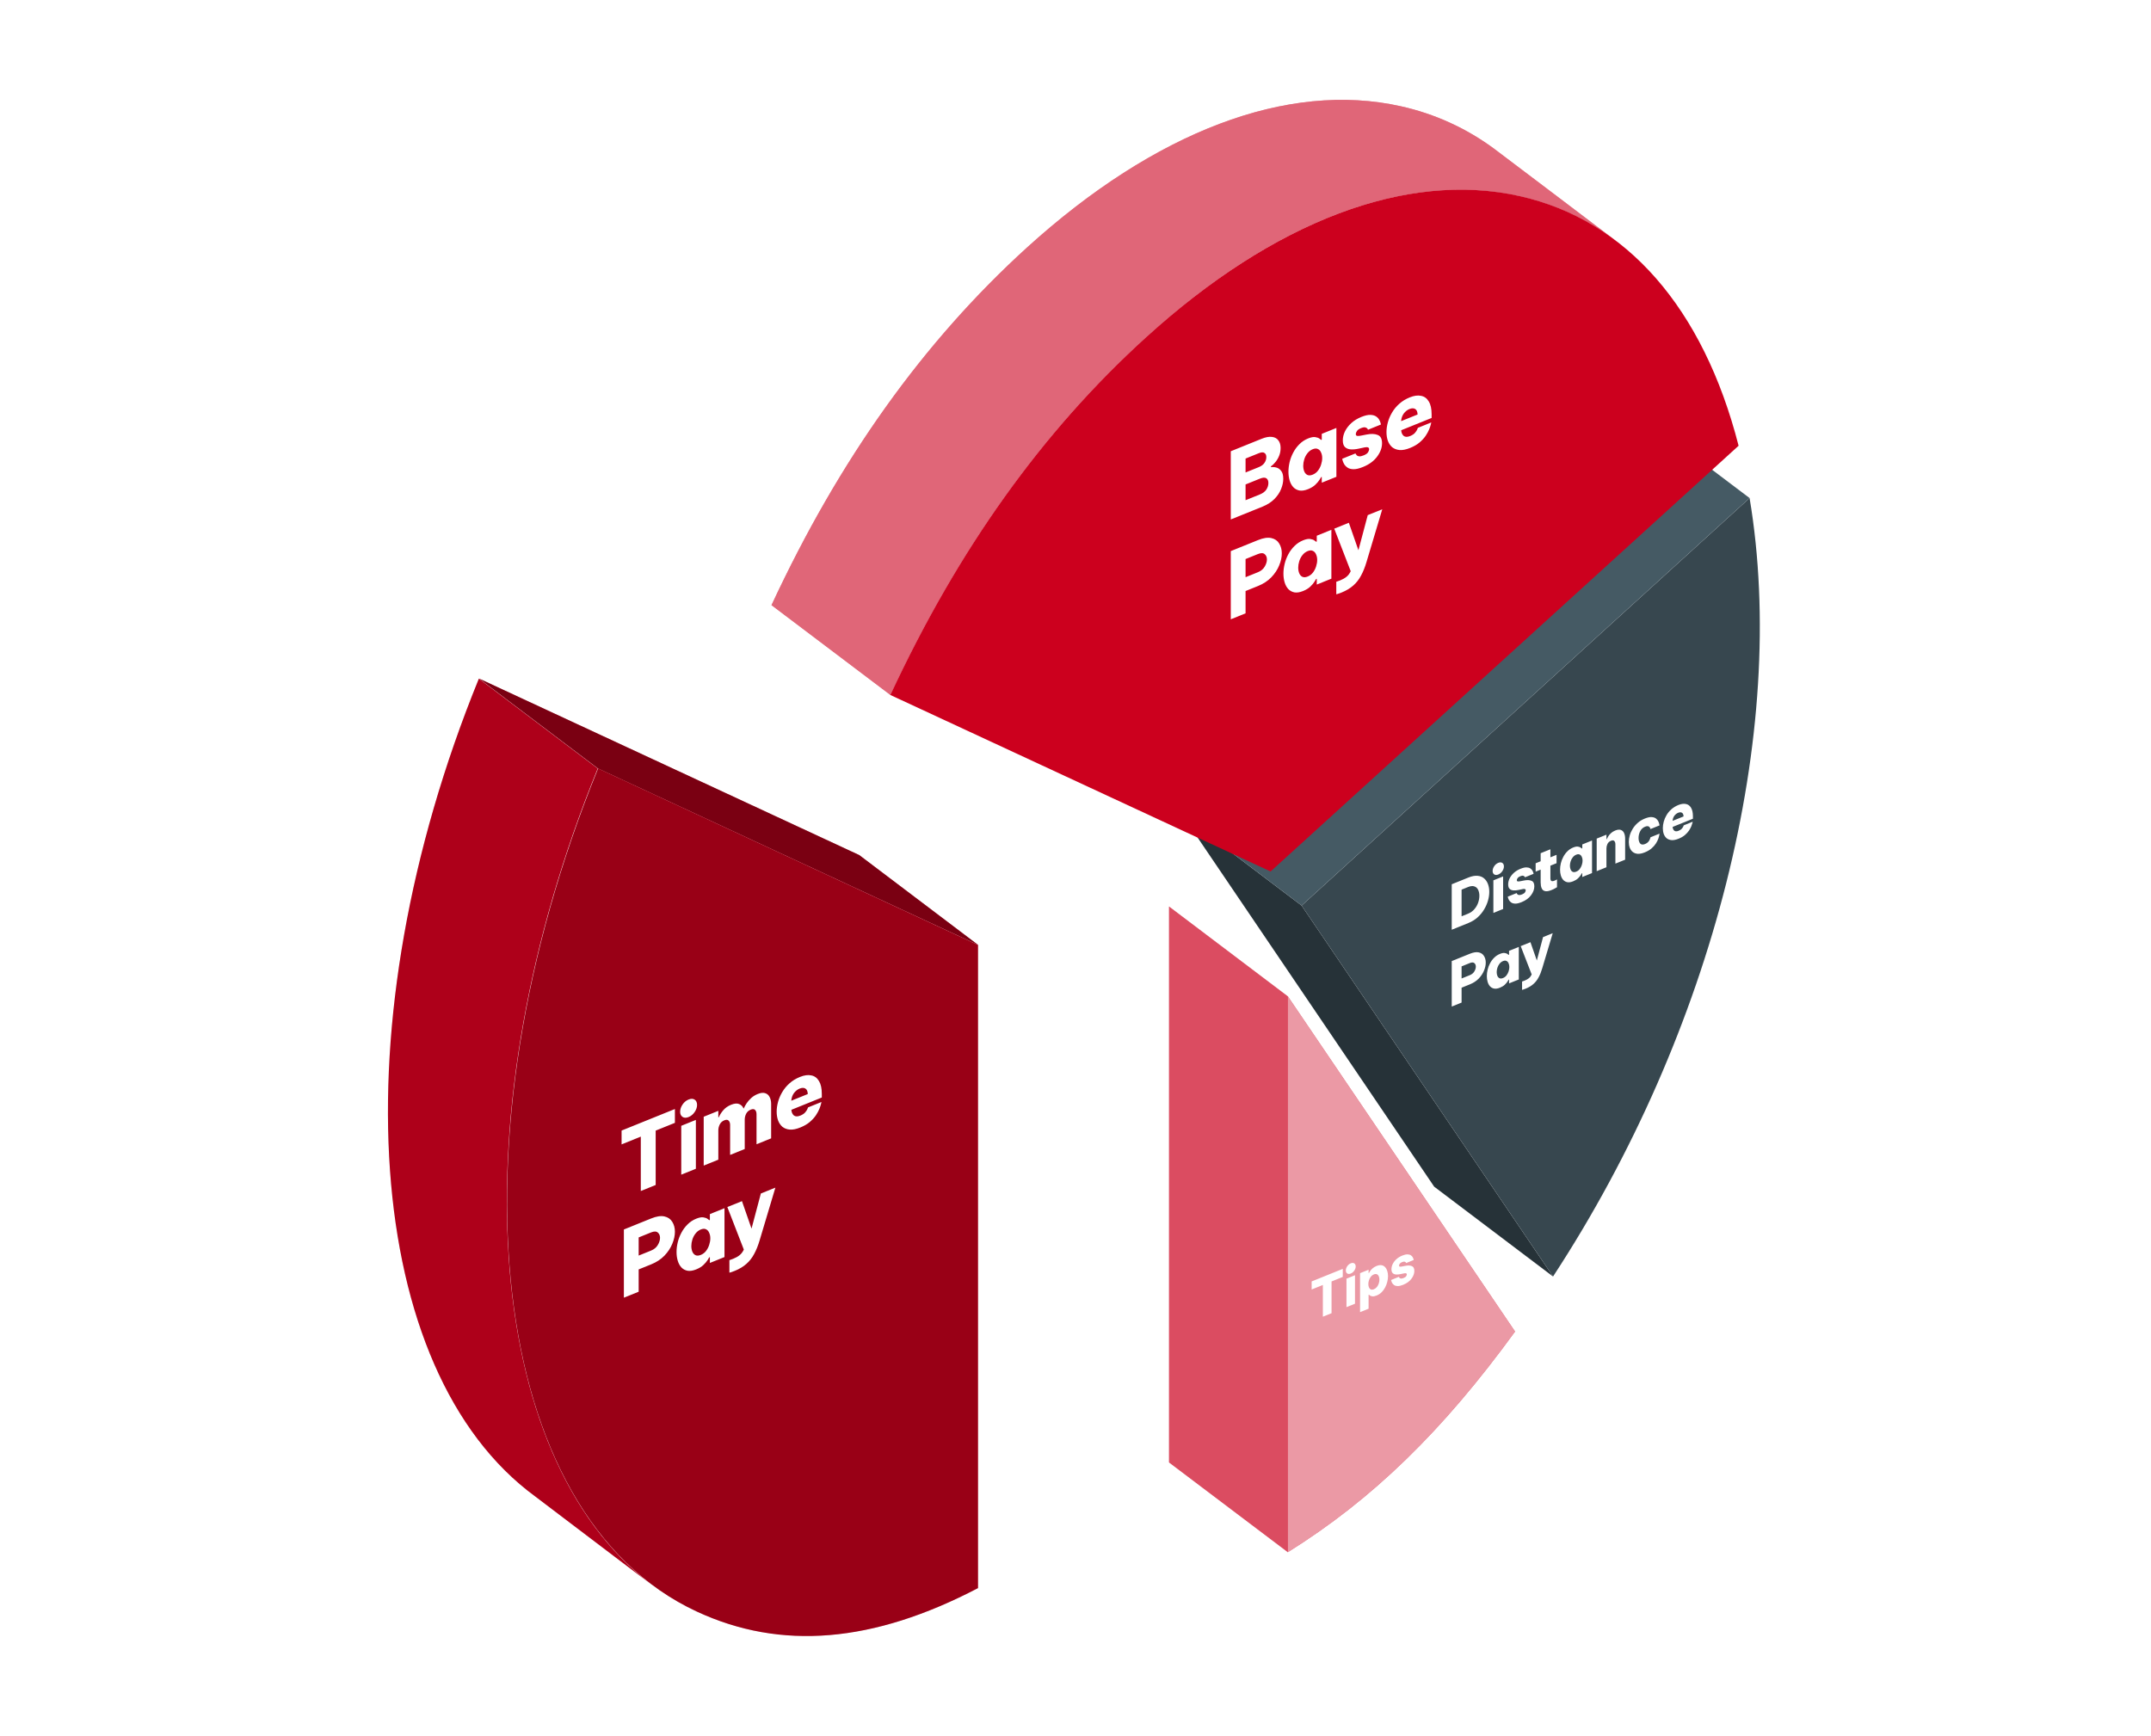
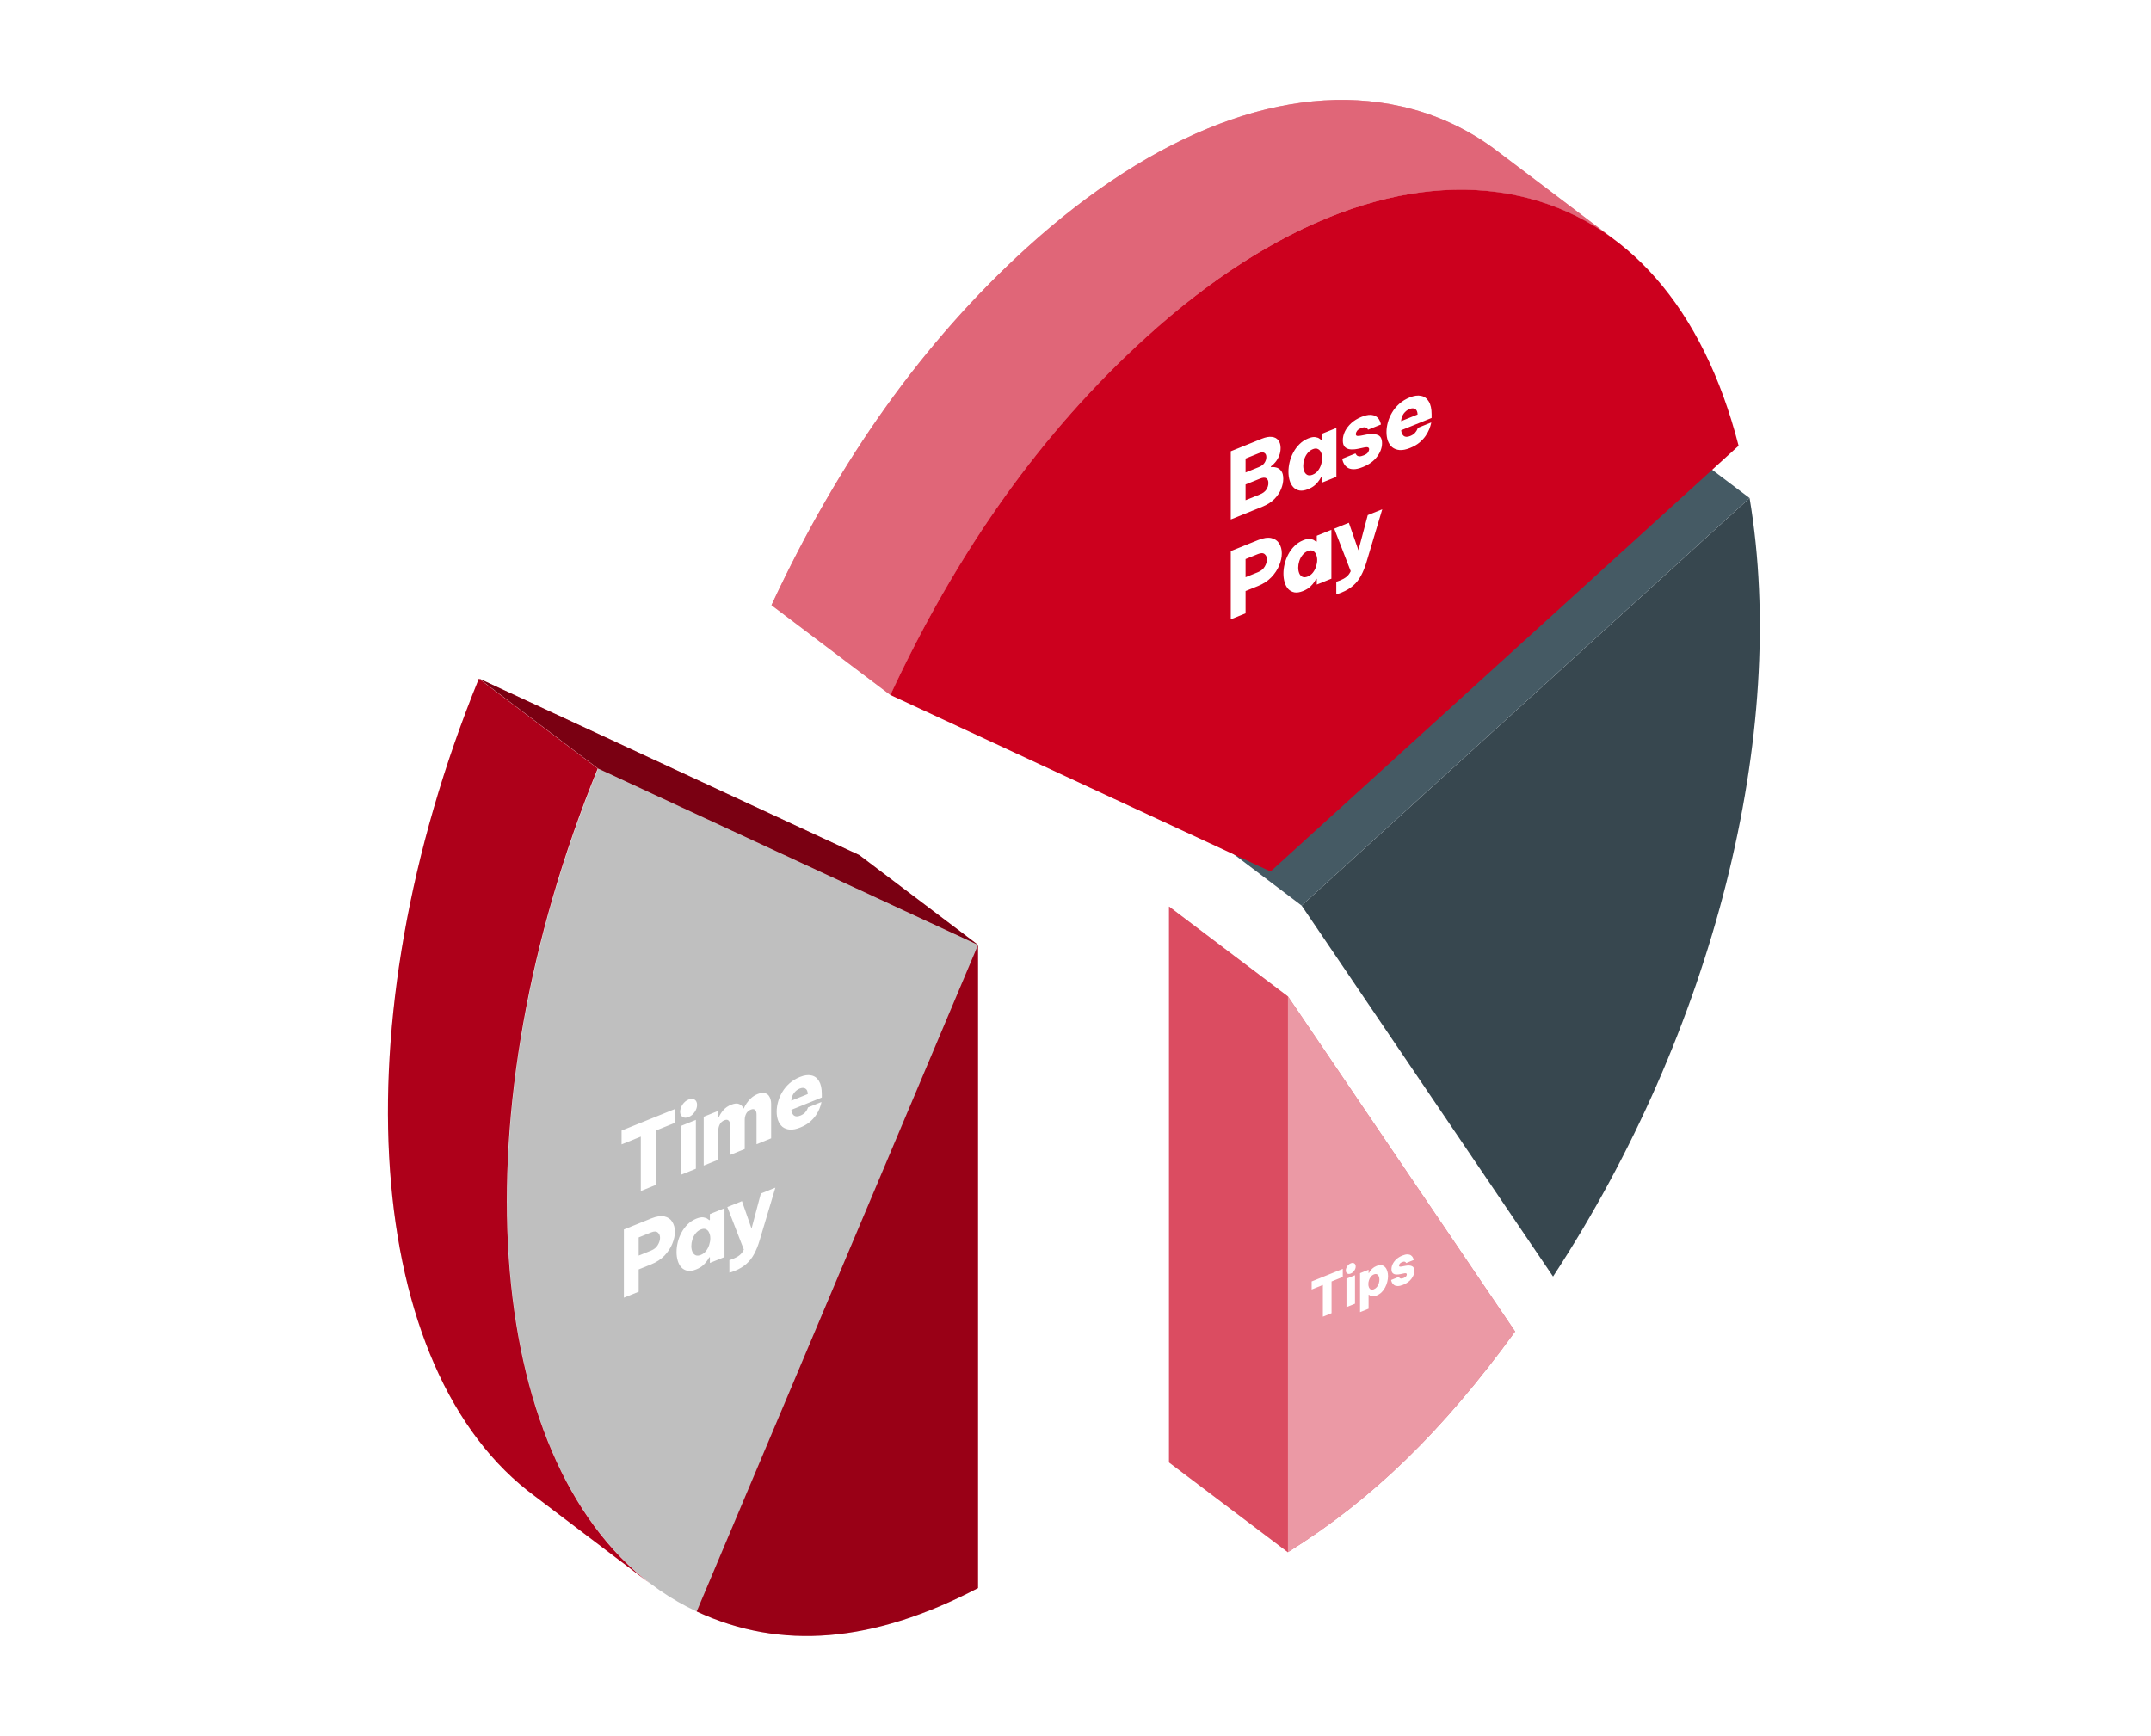
<svg xmlns="http://www.w3.org/2000/svg" width="560" height="452" viewBox="0 0 560 452" fill="none">
  <rect width="560" height="452" fill="white" />
-   <path d="M404.322 332.387L373.379 308.993L307.922 212.379L338.865 235.795L404.322 332.387Z" fill="#263238" />
  <path d="M404.324 332.389L338.867 235.796L455.497 129.688C465.718 190.761 446.066 268.621 404.324 332.389Z" fill="#37474F" />
  <path d="M338.865 235.796L307.922 212.38L424.53 106.293L455.494 129.687L338.865 235.796Z" fill="#455A64" />
  <path d="M389.033 38.761C391.898 40.899 419.227 61.599 420.938 62.904C413.471 57.16 404.836 53.124 395.641 51.078C366.194 44.492 331.638 57.493 298.3 87.88C271.313 112.408 249.501 142.923 231.816 180.966L200.852 157.572C218.558 119.529 240.37 89.014 267.357 64.465C300.695 34.206 335.251 21.076 364.676 27.662C373.485 29.608 381.785 33.39 389.033 38.761Z" fill="#CC001E" />
  <path opacity="0.4" d="M389.033 38.761C391.898 40.899 419.227 61.599 420.938 62.904C413.471 57.16 404.836 53.124 395.641 51.078C366.194 44.492 331.638 57.493 298.3 87.88C271.313 112.408 249.501 142.923 231.816 180.966L200.852 157.572C218.558 119.529 240.37 89.014 267.357 64.465C300.695 34.206 335.251 21.076 364.676 27.662C373.485 29.608 381.785 33.39 389.033 38.761Z" fill="white" />
  <path d="M234.705 182.312L231.797 180.965C249.503 142.923 271.315 112.407 298.302 87.88C331.618 57.557 366.197 44.47 395.643 51.056C423.442 57.279 443.458 80.246 452.632 116.064L430.799 135.93L330.784 226.92L234.705 182.312Z" fill="#CC001E" />
  <path d="M335.316 259.467V404.195L304.352 380.801V236.051L335.316 259.467Z" fill="#CC001E" />
  <path opacity="0.3" d="M335.316 259.467V404.195L304.352 380.801V236.051L335.316 259.467Z" fill="white" />
  <path d="M335.312 404.151V259.465L394.44 346.713C375.558 372.694 357.274 390.422 335.312 404.151Z" fill="#CC001E" />
  <path opacity="0.6" d="M335.312 404.151V259.465L394.44 346.713C375.558 372.694 357.274 390.422 335.312 404.151Z" fill="white" />
  <path d="M139.316 389.638C94.751 356.963 87.994 266.721 124.668 176.715L155.611 200.109C119.15 289.581 125.673 379.309 169.446 412.497L139.316 389.638Z" fill="#CC001E" />
  <path opacity="0.15" d="M139.316 389.638C94.751 356.963 87.994 266.721 124.668 176.715L155.611 200.109C119.15 289.581 125.673 379.309 169.446 412.497L139.316 389.638Z" fill="black" />
  <path d="M223.701 222.646L254.665 246.062L155.699 200.107L124.734 176.691L223.701 222.646Z" fill="#CC001E" />
  <path opacity="0.4" d="M223.701 222.646L254.665 246.062L155.699 200.107L124.734 176.691L223.701 222.646Z" fill="black" />
-   <path d="M181.379 419.615C127.063 394.403 116.157 297.104 155.718 200.105L254.62 246.06V413.52C227.312 427.805 203.298 429.815 181.379 419.615Z" fill="#CC001E" />
+   <path d="M181.379 419.615L254.62 246.06V413.52C227.312 427.805 203.298 429.815 181.379 419.615Z" fill="#CC001E" />
  <path opacity="0.25" d="M181.379 419.615C127.063 394.403 116.157 297.104 155.718 200.105L254.62 246.06V413.52C227.312 427.805 203.298 429.815 181.379 419.615Z" fill="black" />
  <path d="M320.424 135.261V117.501L328.457 114.255C329.525 113.823 330.423 113.661 331.15 113.767C331.892 113.851 332.448 114.155 332.819 114.677C333.204 115.177 333.397 115.827 333.397 116.627C333.397 117.379 333.271 118.062 333.019 118.676C332.767 119.29 332.448 119.835 332.062 120.31C331.676 120.786 331.283 121.161 330.883 121.435V121.651C331.298 121.579 331.751 121.604 332.24 121.727C332.745 121.843 333.175 122.133 333.531 122.597C333.902 123.039 334.087 123.732 334.087 124.676C334.087 125.524 333.902 126.407 333.531 127.325C333.175 128.237 332.596 129.103 331.795 129.922C330.994 130.742 329.941 131.416 328.635 131.943L320.424 135.261ZM327.723 118.008L324.274 119.401V123.025L327.723 121.632C328.391 121.362 328.88 120.996 329.192 120.534C329.518 120.05 329.681 119.544 329.681 119.016C329.681 118.504 329.518 118.146 329.192 117.942C328.88 117.716 328.391 117.738 327.723 118.008ZM328.012 124.635L324.274 126.145V130.249L328.012 128.739C328.769 128.433 329.325 128.016 329.681 127.488C330.037 126.945 330.215 126.369 330.215 125.761C330.215 125.185 330.037 124.777 329.681 124.536C329.325 124.296 328.769 124.329 328.012 124.635ZM340.556 114.167C341.327 113.855 341.95 113.739 342.425 113.82C342.915 113.894 343.278 114.027 343.516 114.219C343.768 114.389 343.909 114.5 343.938 114.552L344.116 114.48V112.968L347.922 111.431V124.151L344.116 125.688V124.176L343.938 124.248C343.909 124.324 343.768 124.557 343.516 124.947C343.278 125.331 342.915 125.758 342.425 126.228C341.95 126.675 341.327 127.055 340.556 127.367C339.696 127.714 338.946 127.833 338.308 127.723C337.671 127.597 337.137 127.308 336.706 126.858C336.276 126.392 335.957 125.809 335.749 125.109C335.542 124.409 335.438 123.651 335.438 122.835C335.438 122.019 335.542 121.177 335.749 120.309C335.957 119.441 336.276 118.608 336.706 117.81C337.137 116.996 337.671 116.277 338.308 115.651C338.946 115.009 339.696 114.514 340.556 114.167ZM341.758 116.969C341.209 117.191 340.749 117.545 340.378 118.031C340.007 118.501 339.733 119.027 339.555 119.611C339.377 120.179 339.288 120.735 339.288 121.279C339.288 121.823 339.377 122.315 339.555 122.755C339.733 123.179 340.007 123.485 340.378 123.671C340.749 123.841 341.209 123.815 341.758 123.593C342.307 123.371 342.759 123.029 343.115 122.565C343.486 122.079 343.76 121.552 343.938 120.984C344.131 120.394 344.228 119.827 344.228 119.283C344.228 118.739 344.131 118.258 343.938 117.84C343.76 117.4 343.486 117.095 343.115 116.925C342.759 116.733 342.307 116.747 341.758 116.969ZM354.844 121.594C353.835 122.002 352.997 122.196 352.329 122.178C351.677 122.154 351.157 122.003 350.772 121.727C350.386 121.451 350.097 121.136 349.904 120.782C349.711 120.428 349.585 120.119 349.526 119.855C349.466 119.591 349.437 119.459 349.437 119.459L352.908 118.056C352.908 118.056 352.93 118.119 352.975 118.245C353.034 118.349 353.131 118.47 353.264 118.608C353.412 118.724 353.627 118.798 353.909 118.828C354.191 118.842 354.569 118.753 355.044 118.561C355.623 118.327 356.001 118.055 356.179 117.743C356.357 117.431 356.446 117.179 356.446 116.987C356.446 116.507 356.068 116.34 355.311 116.485L353.687 116.83C352.975 116.989 352.307 117.051 351.684 117.015C351.061 116.978 350.557 116.782 350.171 116.426C349.785 116.07 349.592 115.484 349.592 114.668C349.592 113.884 349.778 113.105 350.149 112.331C350.534 111.551 351.083 110.833 351.795 110.178C352.522 109.516 353.398 108.978 354.421 108.565C355.356 108.187 356.135 108.009 356.758 108.029C357.381 108.049 357.878 108.184 358.249 108.434C358.619 108.685 358.894 108.974 359.072 109.302C359.25 109.63 359.369 109.918 359.428 110.166C359.487 110.414 359.517 110.538 359.517 110.538L356.157 111.896C356.157 111.896 356.112 111.818 356.023 111.662C355.934 111.506 355.756 111.385 355.489 111.301C355.237 111.211 354.851 111.271 354.332 111.481C353.813 111.691 353.457 111.946 353.264 112.248C353.071 112.534 352.975 112.789 352.975 113.013C352.975 113.301 353.101 113.466 353.353 113.508C353.605 113.535 353.924 113.51 354.31 113.434L355.801 113.143C356.973 112.91 357.93 112.947 358.671 113.256C359.428 113.542 359.806 114.261 359.806 115.413C359.806 116.597 359.376 117.763 358.516 118.911C357.67 120.052 356.446 120.947 354.844 121.594ZM367.126 116.632C366.073 117.057 365.16 117.242 364.389 117.186C363.618 117.113 362.972 116.87 362.453 116.456C361.949 116.02 361.57 115.46 361.318 114.778C361.081 114.09 360.962 113.33 360.962 112.498C360.962 111.698 361.081 110.858 361.318 109.978C361.556 109.098 361.919 108.248 362.409 107.426C362.898 106.588 363.521 105.832 364.278 105.159C365.049 104.463 365.962 103.902 367.015 103.477C368.142 103.021 369.129 102.887 369.974 103.073C370.835 103.237 371.502 103.728 371.977 104.544C372.467 105.338 372.711 106.447 372.711 107.871V108.831L364.79 112.032C364.834 112.67 365.049 113.159 365.435 113.499C365.835 113.817 366.399 113.829 367.126 113.536C367.675 113.314 368.09 113.042 368.372 112.72C368.669 112.376 368.869 112.071 368.973 111.806C369.077 111.54 369.129 111.407 369.129 111.407L372.622 109.995C372.622 109.995 372.585 110.162 372.511 110.496C372.437 110.814 372.296 111.239 372.088 111.771C371.881 112.287 371.577 112.85 371.176 113.459C370.775 114.053 370.241 114.637 369.574 115.211C368.921 115.763 368.105 116.236 367.126 116.632ZM364.767 109.665L369.062 107.93C369.032 107.19 368.817 106.708 368.417 106.486C368.031 106.258 367.541 106.264 366.948 106.504C366.369 106.737 365.873 107.13 365.457 107.682C365.057 108.228 364.827 108.889 364.767 109.665ZM320.424 161.261V143.501L327.523 140.633C328.902 140.075 330.052 139.899 330.972 140.103C331.892 140.307 332.574 140.776 333.019 141.508C333.479 142.234 333.709 143.093 333.709 144.085C333.709 145.093 333.479 146.146 333.019 147.244C332.574 148.336 331.892 149.363 330.972 150.327C330.052 151.275 328.902 152.027 327.523 152.585L324.274 153.897V159.705L320.424 161.261ZM327.5 144.266L324.274 145.569V150.297L327.5 148.994C328.287 148.676 328.873 148.191 329.258 147.539C329.644 146.887 329.837 146.266 329.837 145.674C329.837 145.082 329.644 144.623 329.258 144.299C328.873 143.959 328.287 143.948 327.5 144.266ZM339.252 140.694C340.024 140.382 340.647 140.266 341.121 140.346C341.611 140.421 341.974 140.554 342.212 140.746C342.464 140.916 342.605 141.027 342.634 141.079L342.813 141.007V139.495L346.618 137.958V150.678L342.813 152.215V150.703L342.634 150.775C342.605 150.851 342.464 151.084 342.212 151.474C341.974 151.858 341.611 152.285 341.121 152.754C340.647 153.202 340.024 153.582 339.252 153.894C338.392 154.241 337.643 154.36 337.005 154.25C336.367 154.123 335.833 153.835 335.402 153.385C334.972 152.919 334.653 152.336 334.446 151.636C334.238 150.935 334.134 150.177 334.134 149.361C334.134 148.545 334.238 147.703 334.446 146.836C334.653 145.968 334.972 145.135 335.402 144.337C335.833 143.523 336.367 142.803 337.005 142.178C337.643 141.536 338.392 141.041 339.252 140.694ZM340.454 143.496C339.905 143.718 339.445 144.072 339.074 144.557C338.703 145.027 338.429 145.554 338.251 146.138C338.073 146.706 337.984 147.262 337.984 147.806C337.984 148.35 338.073 148.842 338.251 149.282C338.429 149.706 338.703 150.011 339.074 150.197C339.445 150.368 339.905 150.342 340.454 150.12C341.003 149.898 341.455 149.555 341.811 149.092C342.182 148.606 342.456 148.079 342.634 147.511C342.827 146.921 342.924 146.354 342.924 145.81C342.924 145.266 342.827 144.785 342.634 144.367C342.456 143.927 342.182 143.622 341.811 143.452C341.455 143.259 341.003 143.274 340.454 143.496ZM349.251 154.294C348.836 154.462 348.502 154.58 348.25 154.65C348.012 154.714 347.894 154.746 347.894 154.746V151.482C347.894 151.482 347.99 151.451 348.183 151.389C348.376 151.327 348.621 151.236 348.917 151.117C349.57 150.853 350.112 150.546 350.542 150.196C350.972 149.862 351.343 149.377 351.654 148.739L347.36 137.658L351.165 136.121L353.657 143.274L356.083 134.134L359.866 132.605L355.771 146.307C355.371 147.669 354.896 148.853 354.347 149.859C353.813 150.875 353.138 151.739 352.322 152.453C351.506 153.183 350.482 153.796 349.251 154.294Z" fill="white" />
  <path d="M166.83 310.121V295.961L161.823 297.984V294.384L175.709 288.774V292.374L170.702 294.397V308.557L166.83 310.121ZM179.275 290.861C178.637 291.119 178.11 291.108 177.695 290.827C177.279 290.547 177.072 290.103 177.072 289.495C177.072 288.855 177.279 288.227 177.695 287.611C178.11 286.996 178.637 286.559 179.275 286.301C179.913 286.043 180.439 286.055 180.855 286.335C181.27 286.615 181.478 287.075 181.478 287.715C181.478 288.323 181.27 288.935 180.855 289.551C180.439 290.167 179.913 290.603 179.275 290.861ZM177.361 305.866V293.146L181.166 291.609V304.329L177.361 305.866ZM183.206 303.505V290.785L187.011 289.247V290.951L187.144 290.897C187.412 290.278 187.797 289.674 188.302 289.086C188.821 288.476 189.496 288.003 190.327 287.668C191.217 287.308 191.921 287.248 192.441 287.486C192.975 287.702 193.353 288.085 193.575 288.635L193.642 288.608C193.82 288.2 194.065 287.757 194.377 287.28C194.703 286.796 195.103 286.338 195.578 285.906C196.053 285.474 196.617 285.127 197.269 284.863C198.085 284.533 198.745 284.466 199.25 284.663C199.769 284.837 200.147 285.18 200.385 285.692C200.637 286.198 200.763 286.779 200.763 287.435V296.411L196.958 297.949V290.173C196.958 289.645 196.832 289.256 196.58 289.006C196.327 288.755 195.949 288.732 195.445 288.936C194.896 289.158 194.495 289.52 194.243 290.022C194.006 290.517 193.887 291.021 193.887 291.533V299.189L190.082 300.727V292.951C190.082 292.439 189.956 292.058 189.704 291.808C189.466 291.535 189.088 291.504 188.569 291.714C188.02 291.936 187.619 292.306 187.367 292.824C187.13 293.319 187.011 293.815 187.011 294.311V301.967L183.206 303.505ZM208.365 293.58C207.312 294.005 206.4 294.19 205.628 294.134C204.857 294.061 204.212 293.818 203.692 293.404C203.188 292.967 202.81 292.408 202.558 291.726C202.32 291.038 202.202 290.278 202.202 289.446C202.202 288.646 202.32 287.806 202.558 286.926C202.795 286.046 203.158 285.195 203.648 284.374C204.138 283.536 204.761 282.78 205.517 282.106C206.289 281.411 207.201 280.85 208.254 280.425C209.382 279.969 210.368 279.835 211.214 280.021C212.074 280.185 212.742 280.676 213.217 281.492C213.706 282.286 213.951 283.395 213.951 284.819V285.779L206.029 288.98C206.073 289.618 206.289 290.107 206.674 290.447C207.075 290.765 207.639 290.777 208.365 290.484C208.914 290.262 209.33 289.99 209.612 289.668C209.908 289.324 210.109 289.019 210.212 288.753C210.316 288.487 210.368 288.355 210.368 288.355L213.862 286.943C213.862 286.943 213.825 287.11 213.751 287.444C213.676 287.762 213.535 288.187 213.328 288.719C213.12 289.235 212.816 289.798 212.415 290.407C212.015 291.001 211.481 291.585 210.813 292.159C210.161 292.71 209.345 293.184 208.365 293.58ZM206.007 286.613L210.301 284.877C210.272 284.137 210.057 283.656 209.656 283.434C209.27 283.206 208.781 283.212 208.187 283.452C207.609 283.685 207.112 284.078 206.697 284.63C206.296 285.176 206.066 285.837 206.007 286.613ZM162.424 337.901V320.141L169.523 317.273C170.902 316.716 172.052 316.539 172.972 316.744C173.892 316.948 174.574 317.416 175.019 318.149C175.479 318.875 175.709 319.734 175.709 320.726C175.709 321.734 175.479 322.787 175.019 323.885C174.574 324.976 173.892 326.004 172.972 326.968C172.052 327.915 170.902 328.668 169.523 329.225L166.274 330.538V336.346L162.424 337.901ZM169.5 320.906L166.274 322.21V326.938L169.5 325.634C170.287 325.317 170.873 324.832 171.258 324.18C171.644 323.528 171.837 322.906 171.837 322.314C171.837 321.722 171.644 321.264 171.258 320.94C170.873 320.6 170.287 320.589 169.5 320.906ZM181.252 317.334C182.024 317.022 182.647 316.907 183.121 316.987C183.611 317.061 183.974 317.194 184.212 317.386C184.464 317.557 184.605 317.668 184.634 317.72L184.813 317.648V316.136L188.618 314.598V327.318L184.813 328.856V327.344L184.634 327.416C184.605 327.492 184.464 327.725 184.212 328.114C183.974 328.498 183.611 328.925 183.121 329.395C182.647 329.843 182.024 330.222 181.252 330.534C180.392 330.882 179.643 331 179.005 330.89C178.367 330.764 177.833 330.476 177.402 330.026C176.972 329.559 176.653 328.976 176.446 328.276C176.238 327.576 176.134 326.818 176.134 326.002C176.134 325.186 176.238 324.344 176.446 323.476C176.653 322.608 176.972 321.775 177.402 320.978C177.833 320.164 178.367 319.444 179.005 318.818C179.643 318.176 180.392 317.682 181.252 317.334ZM182.454 320.137C181.905 320.358 181.445 320.712 181.074 321.198C180.703 321.668 180.429 322.195 180.251 322.779C180.073 323.347 179.984 323.903 179.984 324.447C179.984 324.991 180.073 325.483 180.251 325.923C180.429 326.347 180.703 326.652 181.074 326.838C181.445 327.008 181.905 326.982 182.454 326.761C183.003 326.539 183.455 326.196 183.811 325.732C184.182 325.246 184.456 324.72 184.634 324.152C184.827 323.562 184.924 322.995 184.924 322.451C184.924 321.907 184.827 321.426 184.634 321.008C184.456 320.568 184.182 320.262 183.811 320.092C183.455 319.9 183.003 319.915 182.454 320.137ZM191.251 330.934C190.836 331.102 190.502 331.221 190.25 331.291C190.012 331.355 189.894 331.387 189.894 331.387V328.123C189.894 328.123 189.99 328.092 190.183 328.03C190.376 327.968 190.621 327.877 190.917 327.757C191.57 327.493 192.112 327.187 192.542 326.837C192.972 326.503 193.343 326.017 193.654 325.379L189.36 314.299L193.165 312.761L195.657 319.914L198.083 310.774L201.866 309.246L197.771 322.948C197.371 324.31 196.896 325.494 196.347 326.499C195.813 327.515 195.138 328.38 194.322 329.094C193.506 329.823 192.482 330.437 191.251 330.934Z" fill="white" />
-   <path d="M377.949 242.093V230.253L382.296 228.497C383.196 228.133 383.987 227.984 384.67 228.05C385.352 228.105 385.916 228.325 386.361 228.711C386.816 229.092 387.157 229.589 387.384 230.201C387.612 230.813 387.726 231.487 387.726 232.223C387.726 232.959 387.612 233.725 387.384 234.521C387.157 235.317 386.816 236.089 386.361 236.839C385.916 237.584 385.352 238.265 384.67 238.882C383.987 239.488 383.196 239.973 382.296 240.337L377.949 242.093ZM382.177 230.977L380.516 231.648V238.592L382.177 237.921C382.86 237.645 383.419 237.249 383.854 236.731C384.299 236.21 384.625 235.646 384.833 235.04C385.041 234.423 385.144 233.821 385.144 233.234C385.144 232.669 385.041 232.161 384.833 231.712C384.625 231.262 384.299 230.962 383.854 230.811C383.419 230.646 382.86 230.701 382.177 230.977ZM390.067 227.709C389.642 227.881 389.29 227.874 389.014 227.687C388.737 227.5 388.598 227.204 388.598 226.799C388.598 226.372 388.737 225.953 389.014 225.543C389.29 225.132 389.642 224.841 390.067 224.669C390.492 224.497 390.843 224.505 391.12 224.692C391.397 224.878 391.535 225.185 391.535 225.612C391.535 226.017 391.397 226.425 391.12 226.836C390.843 227.246 390.492 227.537 390.067 227.709ZM388.791 237.713V229.233L391.328 228.208V236.688L388.791 237.713ZM396.144 234.902C395.472 235.174 394.913 235.303 394.468 235.291C394.033 235.275 393.686 235.175 393.429 234.991C393.172 234.807 392.979 234.596 392.851 234.36C392.722 234.124 392.638 233.918 392.599 233.742C392.559 233.566 392.539 233.478 392.539 233.478L394.854 232.543C394.854 232.543 394.868 232.585 394.898 232.669C394.938 232.739 395.002 232.819 395.091 232.911C395.19 232.989 395.333 233.037 395.521 233.058C395.709 233.067 395.961 233.008 396.278 232.88C396.663 232.724 396.916 232.542 397.034 232.334C397.153 232.126 397.212 231.958 397.212 231.83C397.212 231.51 396.96 231.399 396.456 231.496L395.373 231.725C394.898 231.832 394.453 231.873 394.038 231.849C393.622 231.825 393.286 231.694 393.029 231.457C392.772 231.219 392.643 230.828 392.643 230.284C392.643 229.762 392.767 229.242 393.014 228.726C393.271 228.207 393.637 227.728 394.112 227.291C394.596 226.85 395.18 226.491 395.862 226.216C396.485 225.964 397.005 225.845 397.42 225.858C397.835 225.872 398.167 225.962 398.414 226.129C398.661 226.296 398.844 226.488 398.963 226.707C399.081 226.926 399.161 227.118 399.2 227.283C399.24 227.448 399.259 227.531 399.259 227.531L397.019 228.436C397.019 228.436 396.99 228.384 396.93 228.28C396.871 228.176 396.752 228.096 396.574 228.04C396.406 227.98 396.149 228.02 395.803 228.16C395.457 228.3 395.219 228.47 395.091 228.671C394.962 228.862 394.898 229.032 394.898 229.181C394.898 229.373 394.982 229.483 395.15 229.511C395.318 229.529 395.531 229.512 395.788 229.462L396.782 229.268C397.563 229.112 398.201 229.137 398.696 229.343C399.2 229.534 399.452 230.013 399.452 230.781C399.452 231.571 399.166 232.348 398.592 233.113C398.028 233.874 397.212 234.47 396.144 234.902ZM403.964 231.742C403.292 232.014 402.758 232.118 402.362 232.054C401.976 231.986 401.694 231.822 401.516 231.563C401.338 231.294 401.225 230.999 401.175 230.677C401.126 230.345 401.101 230.056 401.101 229.811V226.435L399.796 226.963V224.787L401.101 224.259V222.163L403.638 221.138V223.234L405.24 222.587V224.763L403.638 225.41V228.706C403.638 229.026 403.717 229.25 403.875 229.378C404.043 229.492 404.325 229.468 404.721 229.309C404.889 229.241 405.037 229.17 405.166 229.097C405.294 229.013 405.359 228.971 405.359 228.971V231.019C405.359 231.019 405.215 231.104 404.928 231.273C404.651 231.438 404.33 231.595 403.964 231.742ZM409.564 220.68C410.079 220.472 410.494 220.395 410.81 220.448C411.137 220.498 411.379 220.586 411.537 220.715C411.705 220.828 411.799 220.902 411.819 220.937L411.938 220.889V219.881L414.475 218.856V227.336L411.938 228.361V227.353L411.819 227.401C411.799 227.451 411.705 227.607 411.537 227.867C411.379 228.122 411.137 228.407 410.81 228.72C410.494 229.019 410.079 229.272 409.564 229.48C408.991 229.711 408.491 229.791 408.066 229.717C407.641 229.633 407.285 229.441 406.998 229.141C406.711 228.83 406.498 228.441 406.36 227.974C406.222 227.508 406.152 227.002 406.152 226.458C406.152 225.914 406.222 225.353 406.36 224.774C406.498 224.196 406.711 223.641 406.998 223.109C407.285 222.566 407.641 222.086 408.066 221.669C408.491 221.241 408.991 220.911 409.564 220.68ZM410.365 222.548C409.999 222.696 409.693 222.932 409.446 223.256C409.198 223.569 409.015 223.92 408.897 224.309C408.778 224.688 408.719 225.059 408.719 225.421C408.719 225.784 408.778 226.112 408.897 226.405C409.015 226.688 409.198 226.892 409.446 227.016C409.693 227.129 409.999 227.112 410.365 226.964C410.731 226.816 411.033 226.588 411.27 226.278C411.518 225.955 411.701 225.603 411.819 225.225C411.948 224.831 412.012 224.453 412.012 224.091C412.012 223.728 411.948 223.407 411.819 223.129C411.701 222.835 411.518 222.632 411.27 222.518C411.033 222.39 410.731 222.4 410.365 222.548ZM415.691 226.844V218.364L418.228 217.339V218.539L418.302 218.509C418.401 218.299 418.534 218.053 418.703 217.772C418.881 217.486 419.113 217.211 419.4 216.946C419.696 216.666 420.062 216.438 420.498 216.262C421.131 216.007 421.635 215.958 422.011 216.115C422.396 216.269 422.673 216.551 422.841 216.963C423.01 217.365 423.094 217.816 423.094 218.318V223.854L420.557 224.878V219.854C420.557 219.492 420.468 219.208 420.29 219.002C420.112 218.786 419.82 218.76 419.415 218.924C418.97 219.104 418.658 219.39 418.48 219.782C418.312 220.159 418.228 220.534 418.228 220.907V225.819L415.691 226.844ZM428.221 221.942C427.509 222.23 426.891 222.357 426.366 222.323C425.852 222.275 425.422 222.113 425.076 221.837C424.73 221.561 424.472 221.195 424.304 220.74C424.136 220.286 424.052 219.781 424.052 219.226C424.052 218.672 424.136 218.099 424.304 217.508C424.472 216.918 424.73 216.345 425.076 215.789C425.422 215.233 425.852 214.728 426.366 214.275C426.891 213.807 427.509 213.43 428.221 213.142C428.943 212.85 429.536 212.723 430.001 212.759C430.476 212.791 430.851 212.916 431.128 213.135C431.405 213.354 431.608 213.603 431.737 213.882C431.865 214.16 431.949 214.404 431.989 214.612C432.028 214.82 432.048 214.924 432.048 214.924L429.689 215.877C429.689 215.877 429.675 215.824 429.645 215.719C429.615 215.613 429.551 215.501 429.452 215.381C429.363 215.257 429.225 215.174 429.037 215.132C428.849 215.091 428.602 215.132 428.295 215.256C427.721 215.488 427.291 215.886 427.004 216.45C426.727 216.999 426.589 217.583 426.589 218.201C426.589 218.82 426.727 219.297 427.004 219.634C427.291 219.955 427.721 220 428.295 219.768C428.602 219.644 428.849 219.486 429.037 219.292C429.225 219.099 429.363 218.905 429.452 218.709C429.551 218.509 429.615 218.344 429.645 218.215C429.675 218.085 429.689 218.021 429.689 218.021L432.048 217.068C432.048 217.068 432.028 217.188 431.989 217.428C431.949 217.668 431.865 217.979 431.737 218.362C431.608 218.744 431.405 219.157 431.128 219.599C430.851 220.042 430.476 220.471 430.001 220.887C429.536 221.299 428.943 221.65 428.221 221.942ZM437.017 218.388C436.315 218.672 435.707 218.795 435.192 218.757C434.678 218.709 434.248 218.547 433.902 218.271C433.566 217.98 433.313 217.607 433.145 217.152C432.987 216.694 432.908 216.187 432.908 215.632C432.908 215.099 432.987 214.539 433.145 213.952C433.304 213.366 433.546 212.799 433.872 212.251C434.199 211.692 434.614 211.188 435.118 210.739C435.633 210.275 436.241 209.902 436.943 209.618C437.695 209.314 438.352 209.225 438.916 209.349C439.49 209.458 439.935 209.785 440.251 210.329C440.578 210.859 440.741 211.598 440.741 212.548V213.188L435.46 215.321C435.489 215.747 435.633 216.073 435.89 216.3C436.157 216.512 436.533 216.52 437.017 216.324C437.383 216.176 437.66 215.995 437.848 215.78C438.046 215.551 438.179 215.348 438.248 215.171C438.318 214.993 438.352 214.905 438.352 214.905L440.681 213.964C440.681 213.964 440.657 214.075 440.607 214.298C440.558 214.51 440.464 214.793 440.325 215.147C440.187 215.491 439.984 215.867 439.717 216.273C439.45 216.669 439.094 217.058 438.649 217.441C438.214 217.809 437.67 218.124 437.017 218.388ZM435.445 213.743L438.308 212.587C438.288 212.093 438.145 211.773 437.878 211.624C437.62 211.472 437.294 211.476 436.899 211.636C436.513 211.792 436.181 212.054 435.905 212.422C435.638 212.785 435.484 213.226 435.445 213.743ZM377.949 262.093V250.253L382.682 248.341C383.602 247.969 384.368 247.852 384.981 247.988C385.594 248.124 386.049 248.436 386.346 248.925C386.653 249.409 386.806 249.981 386.806 250.643C386.806 251.315 386.653 252.017 386.346 252.749C386.049 253.476 385.594 254.162 384.981 254.804C384.368 255.436 383.602 255.937 382.682 256.309L380.516 257.184V261.056L377.949 262.093ZM382.667 250.763L380.516 251.632V254.784L382.667 253.915C383.191 253.703 383.582 253.38 383.839 252.945C384.096 252.511 384.225 252.096 384.225 251.702C384.225 251.307 384.096 251.002 383.839 250.785C383.582 250.559 383.191 250.551 382.667 250.763ZM390.501 248.382C391.016 248.174 391.431 248.097 391.748 248.15C392.074 248.2 392.316 248.288 392.474 248.416C392.643 248.53 392.737 248.604 392.756 248.639L392.875 248.591V247.583L395.412 246.558V255.038L392.875 256.063V255.055L392.756 255.103C392.737 255.153 392.643 255.309 392.474 255.568C392.316 255.824 392.074 256.109 391.748 256.422C391.431 256.721 391.016 256.974 390.501 257.182C389.928 257.413 389.428 257.493 389.003 257.419C388.578 257.335 388.222 257.143 387.935 256.843C387.648 256.532 387.436 256.143 387.297 255.676C387.159 255.21 387.089 254.704 387.089 254.16C387.089 253.616 387.159 253.055 387.297 252.476C387.436 251.898 387.648 251.342 387.935 250.811C388.222 250.268 388.578 249.788 389.003 249.371C389.428 248.943 389.928 248.613 390.501 248.382ZM391.303 250.25C390.937 250.398 390.63 250.634 390.383 250.958C390.135 251.271 389.953 251.622 389.834 252.011C389.715 252.39 389.656 252.761 389.656 253.123C389.656 253.486 389.715 253.814 389.834 254.107C389.953 254.39 390.135 254.593 390.383 254.718C390.63 254.831 390.937 254.814 391.303 254.666C391.668 254.518 391.97 254.29 392.207 253.98C392.455 253.656 392.638 253.305 392.756 252.927C392.885 252.533 392.949 252.155 392.949 251.793C392.949 251.43 392.885 251.109 392.756 250.831C392.638 250.537 392.455 250.334 392.207 250.22C391.97 250.092 391.668 250.102 391.303 250.25ZM397.167 257.448C396.89 257.56 396.668 257.64 396.5 257.686C396.342 257.729 396.262 257.75 396.262 257.75V255.574C396.262 255.574 396.327 255.553 396.455 255.512C396.584 255.471 396.747 255.41 396.945 255.33C397.38 255.154 397.741 254.95 398.028 254.717C398.315 254.494 398.562 254.17 398.77 253.745L395.906 246.358L398.443 245.333L400.105 250.102L401.722 244.008L404.244 242.989L401.514 252.124C401.247 253.032 400.931 253.821 400.565 254.492C400.209 255.169 399.759 255.745 399.215 256.221C398.671 256.708 397.988 257.117 397.167 257.448Z" fill="white" />
  <path d="M344.401 342.849V334.589L341.48 335.769V333.669L349.58 330.396V332.496L346.66 333.676V341.936L344.401 342.849ZM351.66 331.614C351.288 331.764 350.981 331.757 350.739 331.594C350.496 331.431 350.375 331.172 350.375 330.817C350.375 330.444 350.496 330.077 350.739 329.718C350.981 329.359 351.288 329.104 351.66 328.954C352.032 328.803 352.34 328.81 352.582 328.973C352.824 329.137 352.945 329.405 352.945 329.778C352.945 330.133 352.824 330.49 352.582 330.849C352.34 331.209 352.032 331.463 351.66 331.614ZM350.544 340.367V332.947L352.764 332.05V339.47L350.544 340.367ZM354.083 341.667V331.517L356.303 330.62V331.502L356.407 331.46C356.424 331.416 356.502 331.281 356.64 331.058C356.779 330.834 356.991 330.589 357.276 330.325C357.562 330.051 357.925 329.824 358.367 329.646C358.877 329.44 359.319 329.373 359.691 329.447C360.063 329.511 360.37 329.681 360.612 329.957C360.863 330.219 361.049 330.555 361.171 330.963C361.3 331.368 361.365 331.809 361.365 332.285C361.365 332.761 361.3 333.253 361.171 333.763C361.049 334.269 360.863 334.76 360.612 335.235C360.37 335.697 360.063 336.115 359.691 336.489C359.319 336.854 358.877 337.14 358.367 337.346C357.925 337.524 357.562 337.592 357.276 337.549C356.991 337.505 356.779 337.432 356.64 337.33C356.502 337.217 356.424 337.146 356.407 337.116L356.303 337.158V340.77L354.083 341.667ZM356.238 334.356C356.238 334.673 356.29 334.96 356.394 335.217C356.498 335.465 356.658 335.643 356.874 335.751C357.09 335.85 357.359 335.835 357.679 335.706C357.999 335.577 358.267 335.375 358.484 335.101C358.7 334.817 358.86 334.51 358.964 334.179C359.068 333.838 359.12 333.509 359.12 333.192C359.12 332.875 359.068 332.592 358.964 332.345C358.86 332.088 358.7 331.91 358.484 331.811C358.267 331.702 357.999 331.713 357.679 331.842C357.359 331.971 357.09 332.178 356.874 332.461C356.658 332.735 356.498 333.043 356.394 333.383C356.29 333.714 356.238 334.039 356.238 334.356ZM365.322 334.536C364.734 334.773 364.245 334.887 363.856 334.876C363.475 334.862 363.172 334.775 362.947 334.613C362.722 334.452 362.553 334.269 362.441 334.062C362.328 333.855 362.255 333.675 362.22 333.521C362.185 333.367 362.168 333.29 362.168 333.29L364.193 332.472C364.193 332.472 364.206 332.509 364.232 332.582C364.267 332.643 364.323 332.714 364.401 332.794C364.487 332.862 364.613 332.904 364.777 332.922C364.942 332.93 365.162 332.878 365.439 332.767C365.777 332.63 365.997 332.471 366.101 332.289C366.205 332.107 366.257 331.96 366.257 331.848C366.257 331.568 366.036 331.471 365.595 331.556L364.647 331.756C364.232 331.85 363.843 331.886 363.479 331.864C363.116 331.843 362.822 331.729 362.597 331.521C362.372 331.313 362.259 330.971 362.259 330.495C362.259 330.038 362.367 329.584 362.584 329.132C362.809 328.677 363.129 328.259 363.544 327.876C363.968 327.49 364.479 327.177 365.076 326.935C365.621 326.715 366.075 326.611 366.439 326.623C366.802 326.635 367.092 326.713 367.308 326.859C367.525 327.005 367.685 327.174 367.789 327.365C367.893 327.557 367.962 327.725 367.996 327.869C368.031 328.014 368.048 328.086 368.048 328.086L366.088 328.878C366.088 328.878 366.062 328.833 366.01 328.742C365.959 328.651 365.855 328.581 365.699 328.532C365.552 328.479 365.327 328.514 365.024 328.636C364.721 328.759 364.513 328.908 364.401 329.084C364.288 329.251 364.232 329.4 364.232 329.53C364.232 329.698 364.306 329.795 364.453 329.819C364.6 329.834 364.786 329.82 365.011 329.776L365.881 329.606C366.564 329.47 367.122 329.492 367.555 329.672C367.996 329.839 368.217 330.258 368.217 330.93C368.217 331.621 367.966 332.301 367.464 332.97C366.971 333.636 366.257 334.158 365.322 334.536Z" fill="white" />
</svg>